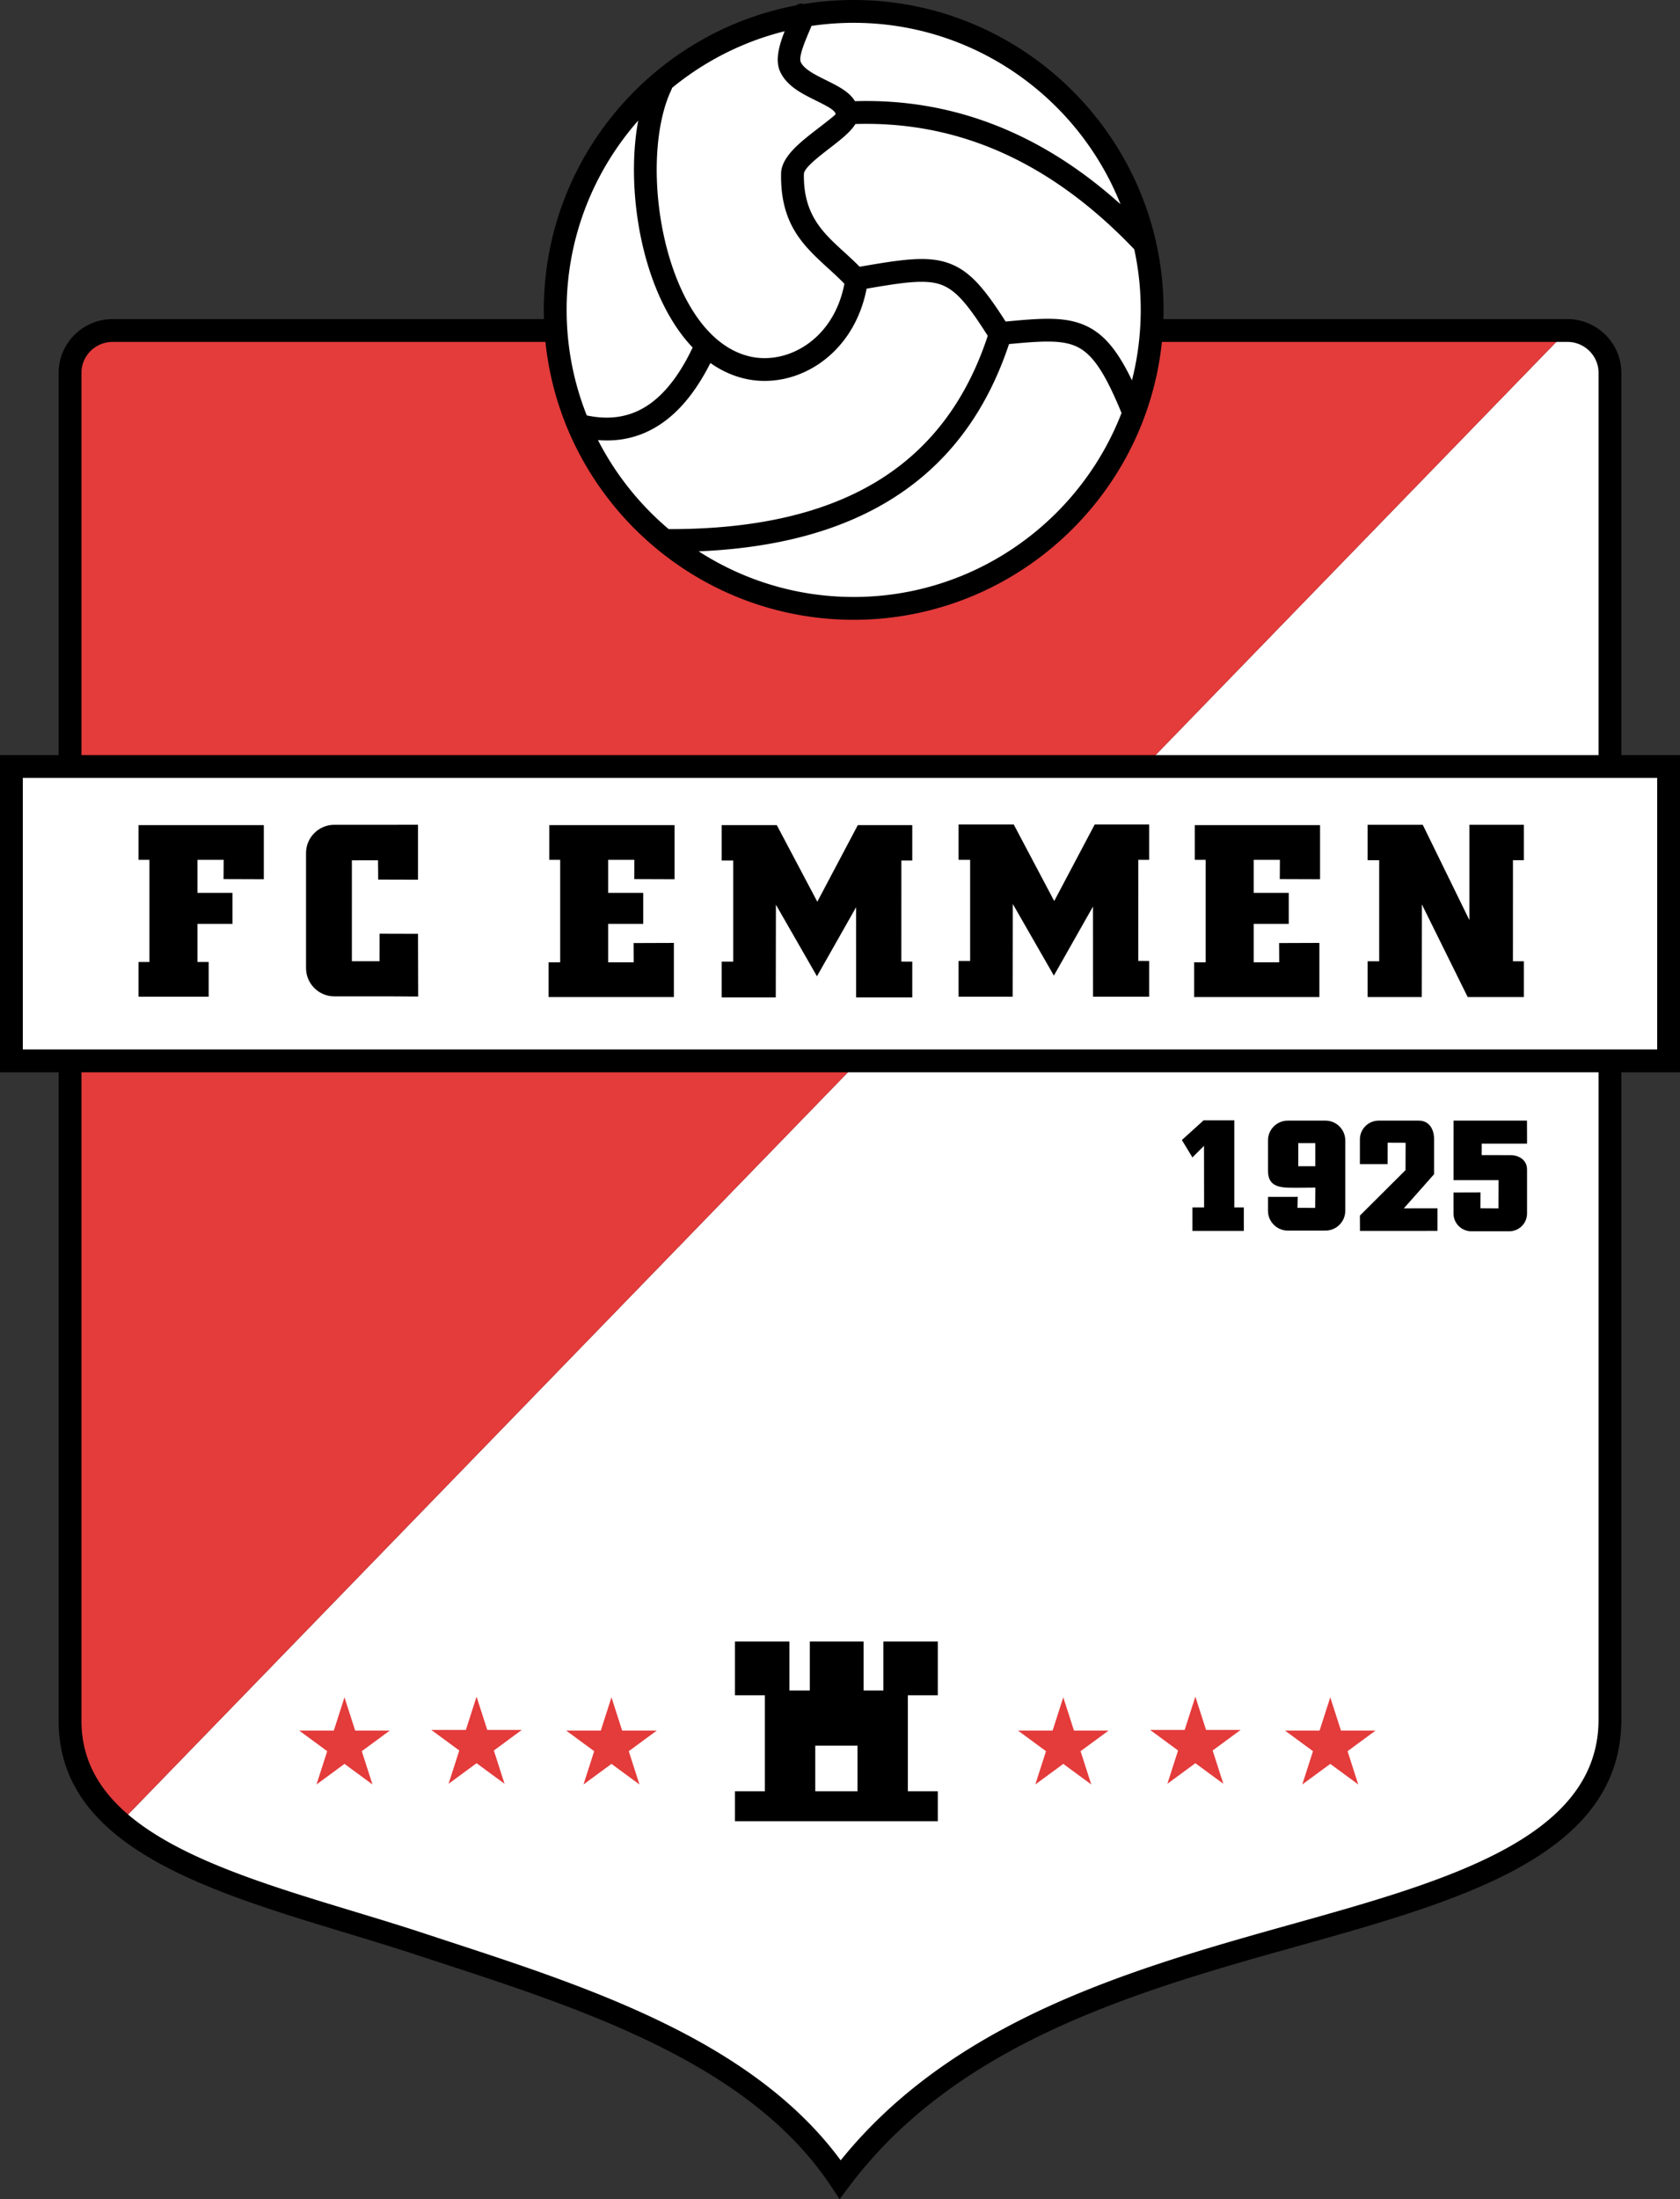
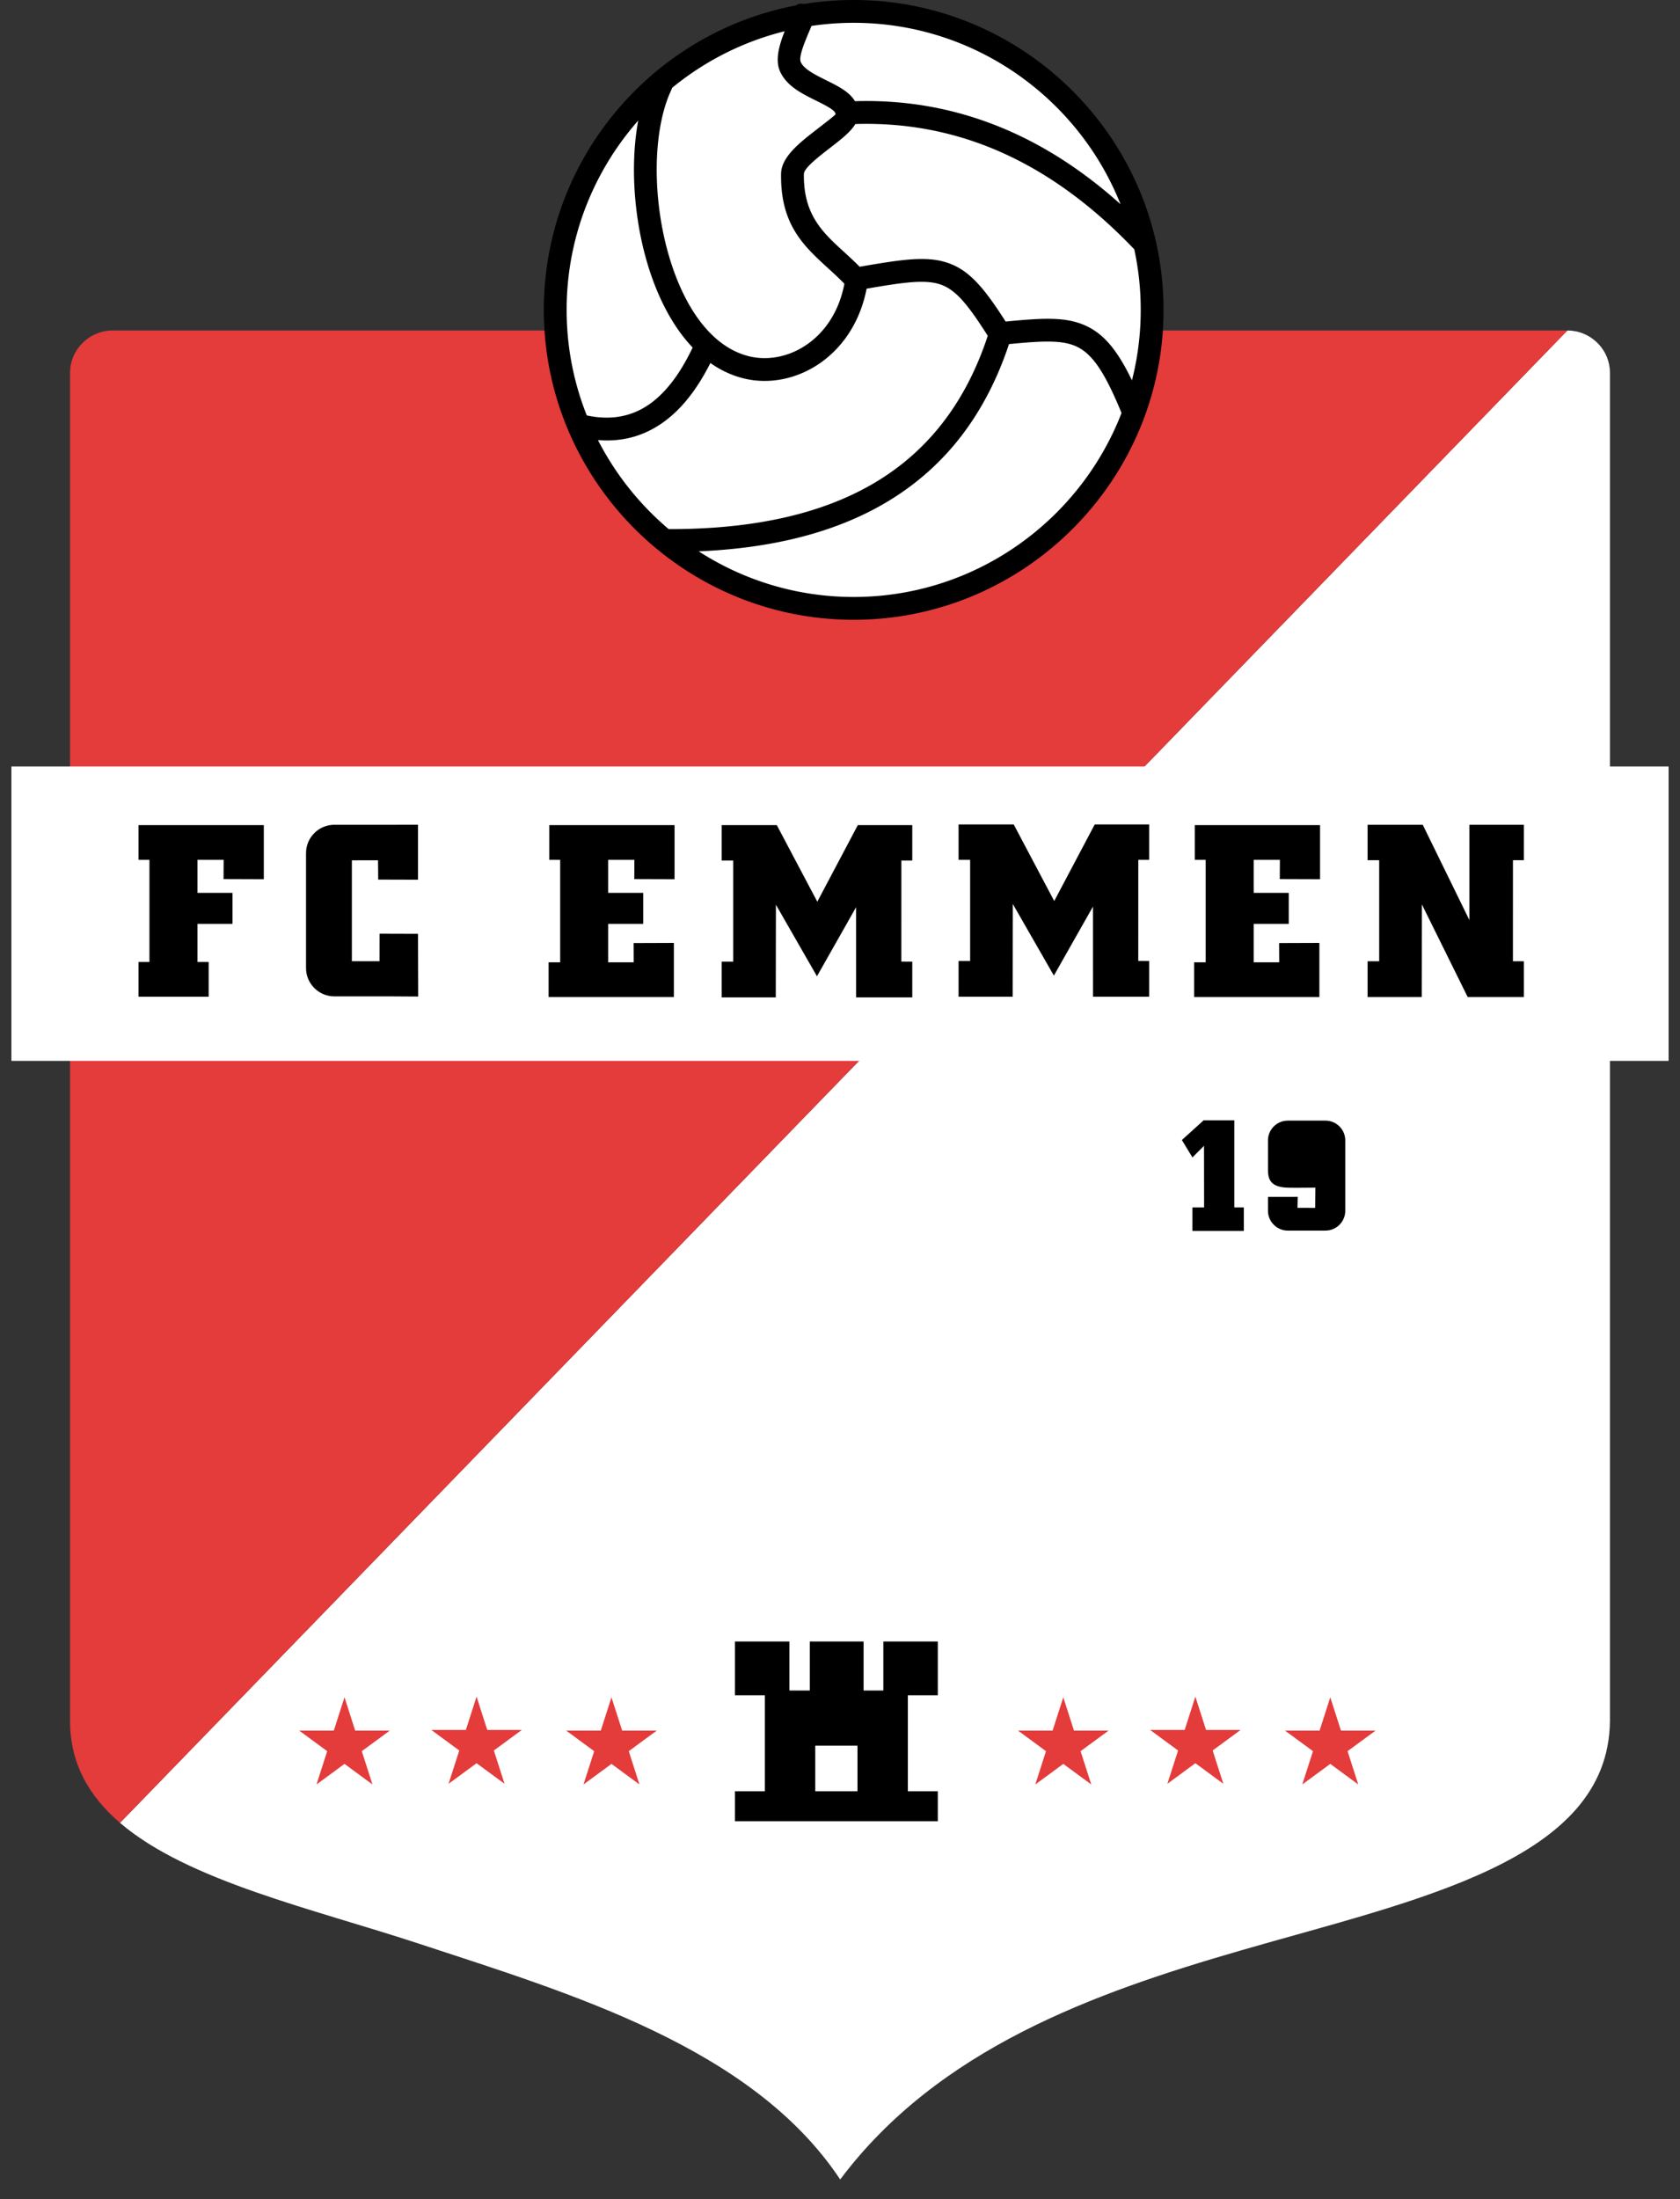
<svg xmlns="http://www.w3.org/2000/svg" xml:space="preserve" version="1.0" viewBox="0 0 588.98 770.92">
  <rect x="0" y="0" width="588.98" height="770.92" fill="#333333" stroke="none" />
  <path fill="#FFF" fill-rule="evenodd" d="M549.496 115.856q.77 0 1.52.077c7.502.763 13.402 7.101 13.402 14.73v472.63c-.477 49.215-67.943 62.625-129.555 80.475-51.449 14.904-105.852 34.356-140.31 80.243-30.761-46.318-94.339-65.09-147.602-82.632-37.128-12.228-81.054-21.963-104.882-42.383z" clip-rule="evenodd" />
  <path fill="#E43B3B" fill-rule="evenodd" d="M42.07 638.996c-10.831-9.28-17.509-20.77-17.509-35.703v-472.63c0-8.144 6.715-14.807 14.922-14.807h510.013z" clip-rule="evenodd" />
-   <path d="M39.483 111.856h510.013c5.191 0 9.918 2.116 13.35 5.522 3.439 3.411 5.572 8.115 5.572 13.285v472.661c-.457 47.28-56.559 62.979-113.861 79.013-6.318 1.768-12.654 3.54-18.584 5.259-25.498 7.387-51.723 15.897-75.824 28.237-23.855 12.214-45.602 28.188-62.408 50.568l-3.391 4.517-3.124-4.704c-28.356-42.698-86.206-61.627-136.944-78.229a9152 9152 0 0 1-8.58-2.809c-7.812-2.572-16.059-5.073-24.354-7.588-49.556-15.023-100.787-30.555-100.787-74.295v-472.63c0-5.172 2.134-9.875 5.571-13.285 3.432-3.407 8.16-5.522 13.351-5.522m510.013 8H39.483a10.94 10.94 0 0 0-7.726 3.178c-1.972 1.957-3.196 4.657-3.196 7.629v472.63c0 37.808 48.34 52.463 95.1 66.639 8.273 2.508 16.5 5.002 24.542 7.65 5.004 1.648 6.832 2.247 8.549 2.809 50.206 16.428 107.205 35.082 137.976 76.911 17.129-21.255 38.524-36.677 61.797-48.594 24.578-12.583 51.279-21.251 77.23-28.769 6.42-1.86 12.557-3.577 18.678-5.29 54.363-15.212 107.586-30.105 107.988-71.388V130.663c0-2.97-1.227-5.671-3.199-7.628a10.94 10.94 0 0 0-7.726-3.179" />
  <path fill="#FFF" fill-rule="evenodd" d="M4 268.69h580.98v103.201H4z" clip-rule="evenodd" />
-   <path d="M4 264.69h584.98v111.201H0V264.69zm576.98 8H8v95.201h572.98z" />
  <path fill="#FFF" fill-rule="evenodd" d="M299.285 4C356.916 4 403.92 51.004 403.92 108.634s-47.004 104.633-104.635 104.633c-57.63 0-104.633-47.003-104.633-104.633S241.655 4 299.285 4" clip-rule="evenodd" />
  <path d="M402.779 81.218c1.387 1.441 2.773 2.882-.102 5.648s-4.262 1.324-5.648-.117c-14.586-15.165-30.176-26.468-46.811-33.717-16.535-7.205-34.178-10.415-52.98-9.442-1.997.103-3.994.207-4.198-3.793-.203-4 1.794-4.104 3.791-4.207 20.012-1.036 38.854 2.408 56.575 10.13 17.617 7.677 34.059 19.576 49.373 35.498m-2.05 60.919c.758 1.85 1.518 3.701-2.17 5.217s-4.447-.335-5.205-2.185c-5.793-14.135-10.107-20.884-15.768-23.612-5.666-2.732-13.787-1.896-26.713-.667l-2.443.232-1.305-2.077c-7.348-11.685-11.744-17.374-17.404-19.317-5.822-1.999-14.172-.576-29.15 2.036-1.969.344-3.94.687-4.611-3.25-.672-3.938 1.299-4.281 3.27-4.625 16.268-2.837 25.354-4.377 33.086-1.723 7.473 2.565 12.605 8.604 20.244 20.555 12.885-1.22 21.244-1.849 28.496 1.648 7.706 3.715 13.057 11.627 19.673 27.768M277.938 4.068c.729-1.862 1.458-3.725 5.176-2.271s2.99 3.315 2.261 5.178c-.383.98-.872 2.131-1.383 3.334-1.861 4.386-4.087 9.631-3.249 11.468 1.144 2.502 5.085 4.457 8.799 6.298 5.803 2.877 11.222 5.565 11.397 11.728.123 4.256-4.582 7.898-9.741 11.893-4.43 3.43-9.331 7.225-9.364 9.294-.235 14.26 6.646 20.545 13.932 27.2 2.507 2.291 5.06 4.621 7.486 7.322l1.25 1.391-.266 1.844a50 50 0 0 1-.953 4.877c-2.623 10.551-8.438 18.497-15.595 23.535-7.257 5.109-15.901 7.227-24.047 6.057a30 30 0 0 1-3-.588 33 33 0 0 1-5.849-2.057c-13.997-6.424-23.458-22.276-28.411-40.257-4.836-17.558-5.427-37.349-1.737-52.186.845-3.399 1.923-6.568 3.234-9.424.834-1.817 1.668-3.635 5.293-1.979s2.791 3.474 1.957 5.292c-1.09 2.374-2.001 5.072-2.734 8.018-3.377 13.581-2.793 31.853 1.706 48.186 4.382 15.911 12.421 29.784 24.005 35.101a25.3 25.3 0 0 0 4.442 1.557q1.081.269 2.219.432c6.16.884 12.747-.753 18.328-4.682 5.683-4 10.317-10.378 12.439-18.91q.273-1.093.491-2.248c-1.817-1.888-3.739-3.644-5.634-5.374-8.667-7.916-16.851-15.391-16.557-33.23.097-5.887 6.605-10.926 12.489-15.482 3.464-2.682 6.623-5.128 6.616-5.362-.039-1.373-3.367-3.023-6.93-4.79-4.944-2.452-10.192-5.055-12.517-10.142-2.305-5.043.668-12.048 3.155-17.905.459-1.075.895-2.102 1.292-3.118m-43.675 189.411c-2-.005-4-.011-4-4.011s2-3.995 4-3.989c29.985.083 54.515-5.338 73.344-16.83 18.639-11.376 31.822-28.826 39.318-52.916.594-1.91 1.188-3.819 5-2.632s3.219 3.097 2.625 5.006c-8.098 26.022-22.445 44.938-42.787 57.354-20.155 12.301-46.067 18.104-77.5 18.018m-30.964-40.207c-1.949-.448-3.898-.896-3.008-4.787s2.84-3.442 4.789-2.995c8.739 2.009 16.093.637 22.278-3.583 6.481-4.422 11.877-11.977 16.391-22.077.816-1.826 1.632-3.652 5.272-2.027s2.824 3.451 2.008 5.277c-5.113 11.44-11.413 20.126-19.172 25.42-8.053 5.497-17.488 7.317-28.558 4.772M299.285 0c29.92 0 57.078 12.2 76.756 31.877 19.68 19.678 31.879 46.837 31.879 76.757 0 29.919-12.201 57.078-31.879 76.756s-46.836 31.877-76.756 31.877c-29.918 0-57.078-12.199-76.756-31.877s-31.877-46.837-31.877-76.756 12.199-57.079 31.877-76.757C242.207 12.2 269.366 0 299.285 0m71.1 37.534C352.154 19.303 326.996 8 299.285 8s-52.869 11.303-71.1 29.534-29.534 43.39-29.534 71.101 11.303 52.869 29.534 71.1 43.39 29.534 71.1 29.534c27.711 0 52.869-11.303 71.1-29.534 18.232-18.231 29.535-43.389 29.535-71.1 0-27.712-11.303-52.87-29.535-71.101" />
  <path fill-rule="evenodd" d="M328.779 575.42h-19.094v17.185h-6.922V575.42h-18.855v17.185h-7.161V575.42h-19.094v18.855h10.502v33.653h-10.502v10.502h71.126v-10.502h-10.502v-33.653h10.502zm-42.962 36.518h14.798v15.991h-14.798z" clip-rule="evenodd" />
  <path fill="#E43B3B" fill-rule="evenodd" d="m120.772 594.991 3.747 11.669h12.125l-9.81 7.213 3.748 11.669-9.81-7.212-9.81 7.212 3.747-11.669-9.809-7.213h12.125zM167.075 594.753l3.746 11.669h12.126l-9.81 7.212 3.747 11.67-9.809-7.212-9.809 7.212 3.747-11.67-9.81-7.212h12.125zM214.372 594.991l3.747 11.67h12.125l-9.809 7.212 3.747 11.669-9.81-7.212-9.809 7.212 3.747-11.669-9.81-7.212h12.125zM372.771 594.991l3.749 11.67h12.125l-9.811 7.212 3.748 11.669-9.811-7.212-9.808 7.212 3.746-11.669-9.809-7.212h12.125zM419.074 594.753l3.748 11.669h12.125l-9.81 7.212 3.748 11.67-9.811-7.212-9.808 7.212 3.746-11.67-9.809-7.212h12.125zM466.373 594.991l3.746 11.67h12.125l-9.808 7.212 3.746 11.669-9.809-7.212-9.81 7.212 3.748-11.669-9.811-7.212h12.125z" clip-rule="evenodd" />
  <path fill-rule="evenodd" d="M136.644 289.127h-19.452c-5.447 0-9.905 4.457-9.905 9.905v40.336c0 5.448 4.457 9.905 9.905 9.905h19.452l9.965.06-.06-21.978-13.485-.04-.015 9.651-9.691-.007.002-35.374 9.167-.013.06 6.768 13.962.04v-19.253zM253 289.246h19.332l14.202 26.851 14.2-26.851h19.094v12.411h-3.818l-.014 35.432 3.832.012v12.53h-19.689l-.014-31.6-13.711 24.201-14.393-25.089-.047 32.488H253v-12.53h4.057v-35.444H253zM336.059 289.007h19.332l14.201 26.851 14.201-26.851h19.094v12.411h-3.819l-.013 35.433 3.832.011v12.531h-19.69l-.013-31.601-13.711 24.202-14.395-25.09-.045 32.489h-18.974v-12.531h4.056v-35.444h-4.056zM479.461 289.127h19.334l16.348 33.415v-33.415h19.095l-.002 12.411h-3.818l-.012 35.432 3.83.011.002 12.531h-19.691l-16.065-32.489-.046 32.489h-18.975v-12.531h4.059v-35.443h-4.059zM48.572 337.22h3.819v-35.802h-3.819v-12.172h43.917v18.975l-14.12-.05.038-6.753h-9.189v11.577H81.51v10.859H69.218v13.366h3.938v12.172H48.572zM192.572 289.246h43.917v18.975l-14.12-.05.038-6.753h-9.189v11.577h12.292v10.859h-12.292v13.485h8.95l-.038-6.753 14.12-.049v18.975h-43.917v-12.173h4.058v-35.921h-3.819zM418.637 349.512h43.916v-18.975l-14.119.049.037 6.753h-8.95v-13.485h12.292v-10.859h-12.292v-11.577h9.188l-.037 6.753 14.119.05v-18.975h-43.916v12.172h3.818v35.921h-4.056zM418.045 431.498h18.019v-8.234h-3.341v-30.551h-10.741l-7.636 6.922 3.701 6.104 4.057-4.076.029 21.607-4.088-.006zM451.459 392.832h13.246c3.809 0 6.922 3.114 6.922 6.922v24.703c0 3.807-3.113 6.921-6.922 6.921h-13.246c-3.807 0-6.922-3.114-6.922-6.921v-4.894l10.441-.015-.111 3.85 6.217.023.063-7.101c-3.15.007-6.301.089-9.449.021-5.488-.119-7.16-2.148-7.16-6.086v-10.502c-.001-3.807 3.114-6.921 6.921-6.921" clip-rule="evenodd" />
-   <path fill="#FFF" fill-rule="evenodd" d="M455.158 400.708h5.967v8.115h-5.967z" clip-rule="evenodd" />
-   <path fill-rule="evenodd" d="m476.777 431.498-.018-5.373 15.992-15.927.039-9.601-6.307-.028-.021 7.524h-9.703v-8.698c0-3.61 2.953-6.563 6.563-6.563h14.082c3.611 0 5.371 2.954 5.371 6.563v12.21l-10.594 11.966 11.787-.007-.002 7.92zM509.596 392.832h25.74l.018 6.205v1.854h-15.893l-.027 4.028 10.035.012c3.391.003 5.889 1.97 5.885 5.009v15.472c0 3.413-2.791 6.206-6.205 6.206h-13.365c-3.414 0-6.205-2.793-6.205-6.206l.004-7.376 9.465-.03-.029 5.541 6.311.04.029-9.896h-15.773z" clip-rule="evenodd" />
</svg>